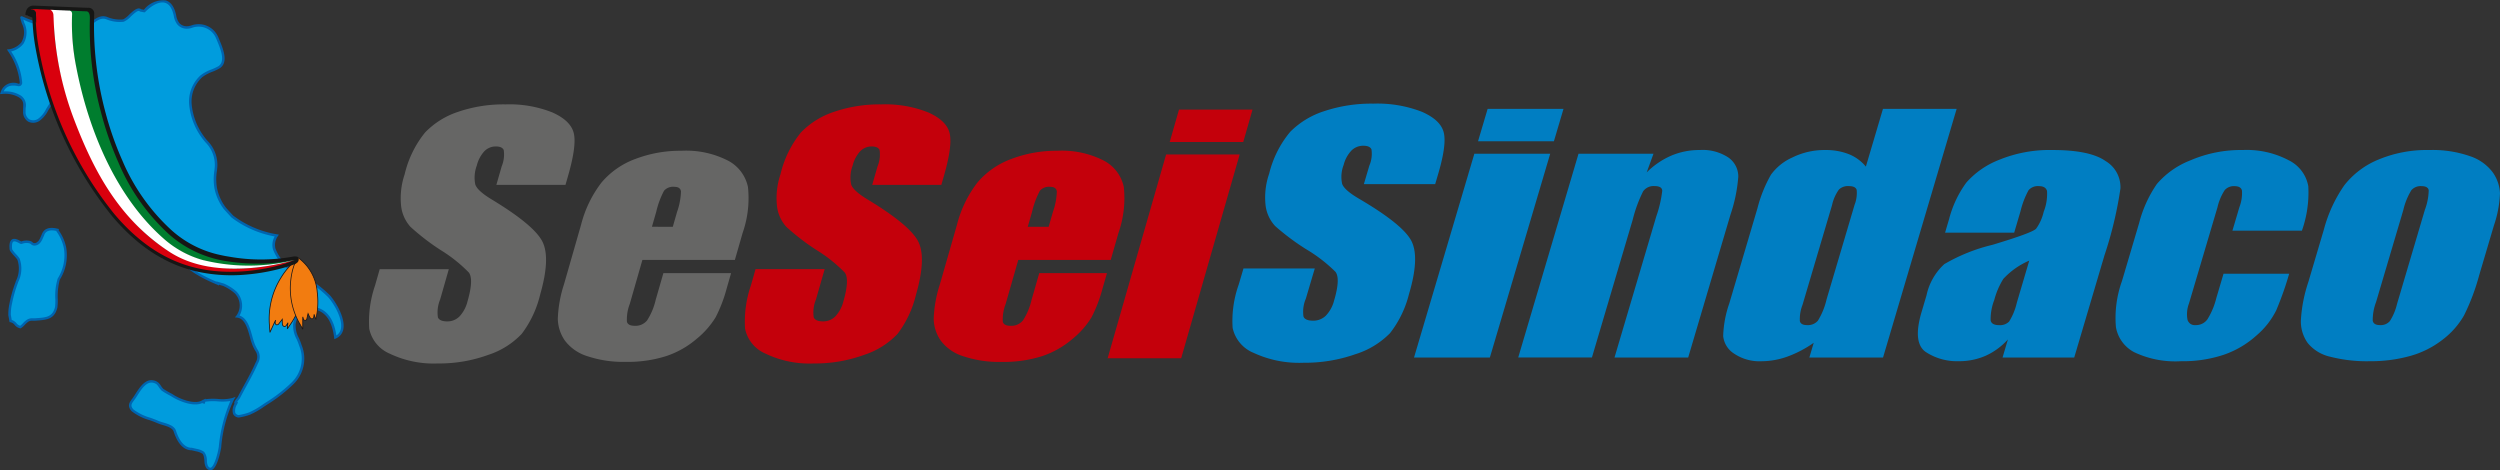
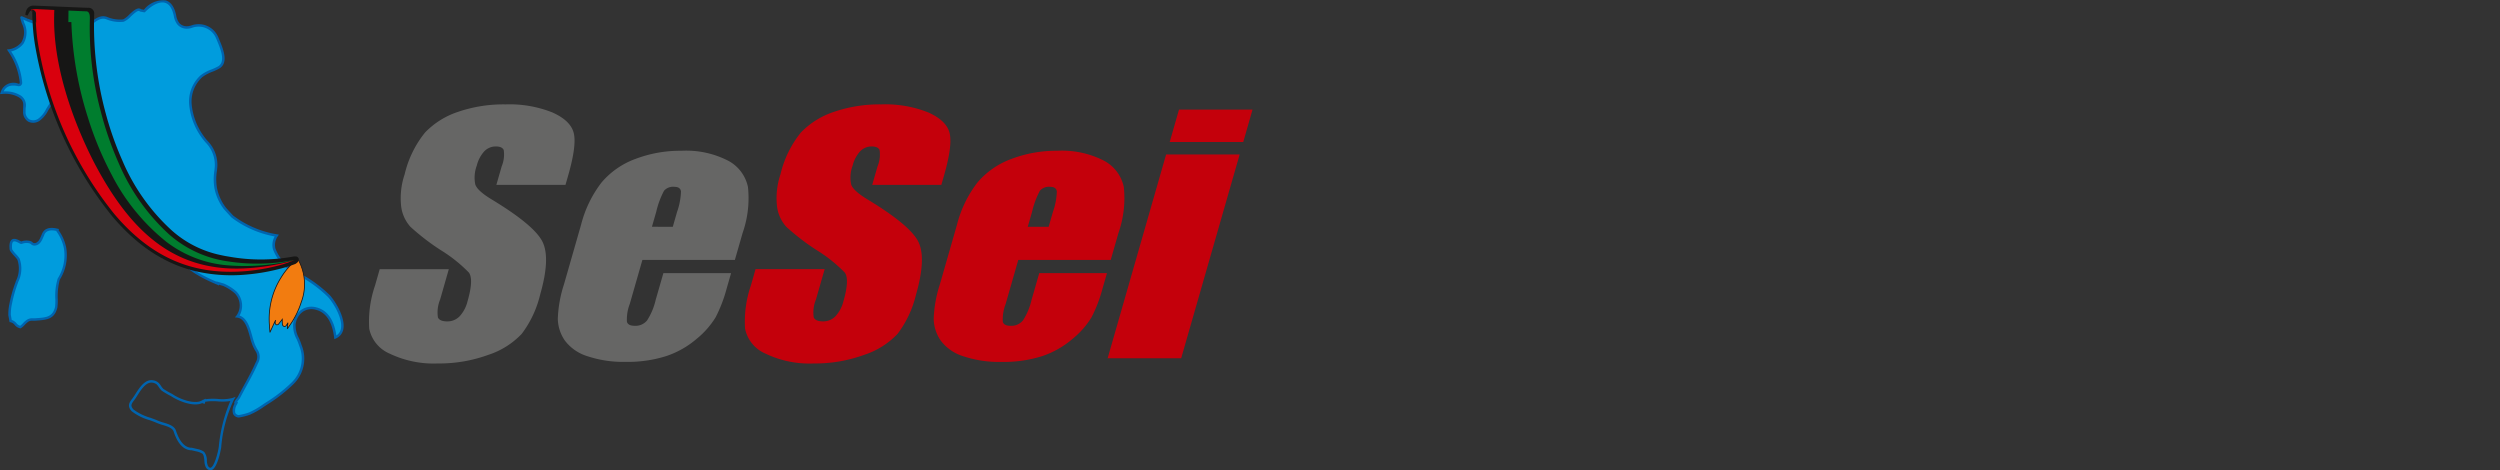
<svg xmlns="http://www.w3.org/2000/svg" width="323.418" height="60.84" viewBox="0 0 323.418 60.84">
  <rect x="0" y="0" width="323.418" height="60.84" fill="#333333" stroke="none" />
  <defs>
    <clipPath id="clip-path">
      <rect id="Rettangolo_12014" data-name="Rettangolo 12014" width="275.713" height="33.614" fill="none" />
    </clipPath>
  </defs>
  <g id="Raggruppa_1" data-name="Raggruppa 1" transform="translate(-210.422 -16)">
    <g id="Raggruppa_571" data-name="Raggruppa 571" transform="translate(258.126 29.408)">
      <g id="Raggruppa_570" data-name="Raggruppa 570" transform="translate(0 0)" clip-path="url(#clip-path)">
        <path id="Tracciato_3507" data-name="Tracciato 3507" d="M115.059,6.577l-7.566,26.365H97.98l7.566-26.365m11.177-5.8-1.2,4.193h-9.513l1.2-4.193ZM90.349,15.935l.553-1.927a8.7,8.7,0,0,0,.506-2.643c-.052-.4-.339-.6-.857-.6a1.56,1.56,0,0,0-1.335.506A11.181,11.181,0,0,0,88.2,14.008l-.554,1.927Zm8.029,4.292H86.418l-1.636,5.7a5.535,5.535,0,0,0-.364,2.3q.149.516,1,.517a1.936,1.936,0,0,0,1.6-.685,8.23,8.23,0,0,0,1.116-2.653l1-3.477h8.758l-.559,1.946A18.487,18.487,0,0,1,95.9,27.637a10.947,10.947,0,0,1-2.462,2.8,11.708,11.708,0,0,1-3.945,2.235,16.462,16.462,0,0,1-5.234.745,14.673,14.673,0,0,1-4.957-.735,5.765,5.765,0,0,1-2.908-2.017,5.108,5.108,0,0,1-.917-2.822,16.3,16.3,0,0,1,.805-4.48l2.206-7.69a15.012,15.012,0,0,1,2.639-5.454,10.451,10.451,0,0,1,4.4-3.06A16.328,16.328,0,0,1,91.455,6.1,11.9,11.9,0,0,1,97.5,7.381a5.011,5.011,0,0,1,2.57,3.4,13.6,13.6,0,0,1-.69,5.951ZM76.466,10.511H67.525l.684-2.385A3.987,3.987,0,0,0,68.476,6q-.212-.457-1.012-.457a2.048,2.048,0,0,0-1.492.617,4.244,4.244,0,0,0-.982,1.867,4.386,4.386,0,0,0-.193,2.424q.247.815,2.157,1.967,5.473,3.318,6.533,5.444t-.3,6.855a13.676,13.676,0,0,1-2.38,5.067,10.371,10.371,0,0,1-4.362,2.732,18.5,18.5,0,0,1-6.49,1.1,13.164,13.164,0,0,1-6.232-1.271,4.486,4.486,0,0,1-2.65-3.239,14.383,14.383,0,0,1,.757-5.583l.6-2.106h8.942l-1.124,3.914a4.394,4.394,0,0,0-.29,2.325q.229.516,1.189.517a2.2,2.2,0,0,0,1.616-.656A4.432,4.432,0,0,0,63.8,25.571q.815-2.841.174-3.715a18.971,18.971,0,0,0-3.667-2.92,29.688,29.688,0,0,1-3.9-3,4.845,4.845,0,0,1-1.191-2.583,9.653,9.653,0,0,1,.442-4.212,13.484,13.484,0,0,1,2.637-5.4,10.486,10.486,0,0,1,4.277-2.673A18.173,18.173,0,0,1,68.706.1,14.968,14.968,0,0,1,74.8,1.152Q77.134,2.206,77.532,3.8t-.7,5.435Z" transform="translate(-2.392 -0.004)" fill="#c4000b" fill-rule="evenodd" />
        <path id="Tracciato_3508" data-name="Tracciato 3508" d="M39.334,15.935l.553-1.927a8.729,8.729,0,0,0,.506-2.643q-.08-.6-.858-.6a1.558,1.558,0,0,0-1.334.506,11.181,11.181,0,0,0-1.012,2.733l-.554,1.927Zm8.029,4.292H35.4l-1.636,5.7a5.535,5.535,0,0,0-.364,2.3q.149.516,1,.517a1.936,1.936,0,0,0,1.6-.685,8.252,8.252,0,0,0,1.116-2.653l1-3.477h8.758l-.559,1.946a18.485,18.485,0,0,1-1.433,3.755,10.947,10.947,0,0,1-2.462,2.8,11.718,11.718,0,0,1-3.945,2.235,16.466,16.466,0,0,1-5.234.745,14.673,14.673,0,0,1-4.957-.735,5.772,5.772,0,0,1-2.909-2.017,5.124,5.124,0,0,1-.917-2.822,16.273,16.273,0,0,1,.806-4.48l2.205-7.69a15.028,15.028,0,0,1,2.64-5.454,10.445,10.445,0,0,1,4.4-3.06A16.328,16.328,0,0,1,40.44,6.1a11.9,11.9,0,0,1,6.047,1.281,5.006,5.006,0,0,1,2.569,3.4,13.584,13.584,0,0,1-.689,5.951ZM25.451,10.511H16.51l.684-2.385A3.987,3.987,0,0,0,17.461,6q-.212-.457-1.012-.457a2.046,2.046,0,0,0-1.492.617,4.234,4.234,0,0,0-.982,1.867,4.386,4.386,0,0,0-.193,2.424q.247.815,2.157,1.967,5.473,3.318,6.533,5.444t-.3,6.855a13.69,13.69,0,0,1-2.381,5.067,10.378,10.378,0,0,1-4.362,2.732,18.514,18.514,0,0,1-6.491,1.1A13.162,13.162,0,0,1,2.71,32.346,4.484,4.484,0,0,1,.06,29.108a14.383,14.383,0,0,1,.757-5.583l.6-2.106h8.941L9.238,25.333a4.394,4.394,0,0,0-.29,2.325q.229.516,1.189.517a2.2,2.2,0,0,0,1.616-.656,4.421,4.421,0,0,0,1.027-1.947q.816-2.841.174-3.715a18.906,18.906,0,0,0-3.667-2.92,29.726,29.726,0,0,1-3.894-3A4.844,4.844,0,0,1,4.2,13.352,9.642,9.642,0,0,1,4.647,9.14a13.472,13.472,0,0,1,2.636-5.4A10.486,10.486,0,0,1,11.56,1.063,18.173,18.173,0,0,1,17.691.1,14.968,14.968,0,0,1,23.78,1.152Q26.119,2.206,26.517,3.8t-.7,5.435Z" transform="translate(0 -0.004)" fill="#666665" fill-rule="evenodd" />
-         <path id="Tracciato_3509" data-name="Tracciato 3509" d="M271.487,13.75a7.6,7.6,0,0,0,.5-2.553q-.1-.526-.953-.526a1.581,1.581,0,0,0-1.288.526,8.548,8.548,0,0,0-1.04,2.553l-3.523,11.9a6.631,6.631,0,0,0-.437,2.434c.076.377.391.566.941.566a1.55,1.55,0,0,0,1.273-.517,7.206,7.206,0,0,0,.931-2.226Zm8.943,1.987-1.912,6.456a27.923,27.923,0,0,1-1.968,5.216,10.485,10.485,0,0,1-2.734,3.1,12.056,12.056,0,0,1-4.2,2.125,18.811,18.811,0,0,1-5.216.686,19.03,19.03,0,0,1-5.182-.586,5.24,5.24,0,0,1-2.885-1.769,4.818,4.818,0,0,1-.886-2.861,18.81,18.81,0,0,1,.971-5.036l2-6.756a18.2,18.2,0,0,1,2.644-5.742,10.821,10.821,0,0,1,4.38-3.318A16.3,16.3,0,0,1,272.083,6a14.659,14.659,0,0,1,5.271.805,6.026,6.026,0,0,1,2.93,2.1,5.087,5.087,0,0,1,.923,2.662,14.412,14.412,0,0,1-.776,4.173m-24.847.695h-8.989l.9-3.039a5.02,5.02,0,0,0,.332-2.156q-.139-.566-.965-.566a1.574,1.574,0,0,0-1.256.5,6.843,6.843,0,0,0-.942,2.226L240.981,25.83a3.953,3.953,0,0,0-.2,2.116.969.969,0,0,0,1.042.705,1.817,1.817,0,0,0,1.527-.735,9.493,9.493,0,0,0,1.166-2.782L245.444,22h8.493a41.726,41.726,0,0,1-1.675,4.738,10.29,10.29,0,0,1-2.539,3.239,12.248,12.248,0,0,1-4.221,2.5,16.719,16.719,0,0,1-5.558.844,12.4,12.4,0,0,1-6.049-1.163,4.531,4.531,0,0,1-2.373-3.259,14.1,14.1,0,0,1,.783-5.95l2.217-7.49a15.876,15.876,0,0,1,2.3-5.067,10.927,10.927,0,0,1,4.323-3.05A16.479,16.479,0,0,1,247.914,6a11.653,11.653,0,0,1,5.975,1.331,4.637,4.637,0,0,1,2.521,3.358,14.789,14.789,0,0,1-.826,5.742m-35.273,3.875a9.884,9.884,0,0,0-3.354,2.364,10.065,10.065,0,0,0-1.177,2.742,6.858,6.858,0,0,0-.464,2.643q.142.6,1.086.6a1.653,1.653,0,0,0,1.306-.467,7.992,7.992,0,0,0,1-2.454Zm-1.949-3.617h-8.941l.523-1.768a13.855,13.855,0,0,1,2.235-4.719,10.938,10.938,0,0,1,4.229-2.931A17.207,17.207,0,0,1,223.344,6q4.837,0,6.863,1.441a3.92,3.92,0,0,1,1.9,3.536,50.153,50.153,0,0,1-2.061,8.633l-3.917,13.232h-9.272l.695-2.344a8.668,8.668,0,0,1-2.879,2.116,8.541,8.541,0,0,1-3.5.705,7.365,7.365,0,0,1-4.238-1.182q-1.737-1.184-.556-5.176l.641-2.165a7.649,7.649,0,0,1,2.3-4.034,23,23,0,0,1,6.238-2.5q5.154-1.55,5.642-2.086a6.048,6.048,0,0,0,.978-2.185,6.273,6.273,0,0,0,.432-2.693q-.182-.625-1.03-.625a1.588,1.588,0,0,0-1.359.526,11.137,11.137,0,0,0-1.045,2.733Zm-20.657-3.576a4.219,4.219,0,0,0,.281-1.947q-.147-.5-1.021-.5a1.685,1.685,0,0,0-1.276.447,5.442,5.442,0,0,0-.886,2l-3.824,12.915a5.058,5.058,0,0,0-.343,2.116c.09.338.4.507.936.507a1.714,1.714,0,0,0,1.393-.566,9.252,9.252,0,0,0,1.128-2.772ZM210.918.676l-9.523,32.167h-9.531l.565-1.907a14.508,14.508,0,0,1-3.408,1.788,9.961,9.961,0,0,1-3.338.6,5.862,5.862,0,0,1-3.554-.984,3.052,3.052,0,0,1-1.414-2.275,14.111,14.111,0,0,1,.787-4.213l3.652-12.338A17.474,17.474,0,0,1,186.891,9.2a6.876,6.876,0,0,1,2.773-2.235A9.352,9.352,0,0,1,193.889,6a8.14,8.14,0,0,1,3.085.537,5.506,5.506,0,0,1,2.2,1.609l2.211-7.47ZM171.7,6.478,170.818,8.9A10.174,10.174,0,0,1,174,6.726,9.3,9.3,0,0,1,177.67,6a6.042,6.042,0,0,1,3.723.973,3,3,0,0,1,1.278,2.454,19.8,19.8,0,0,1-1.013,4.937l-5.471,18.478h-9.531l5.406-18.26a15.239,15.239,0,0,0,.77-3.318q-.036-.6-1-.6a1.652,1.652,0,0,0-1.476.685,17.673,17.673,0,0,0-1.345,3.667l-5.276,17.821H154.2L162,6.478Zm-13.362,0-7.806,26.365H140.72l7.806-26.365Zm1.718-5.8-1.241,4.193H149L150.243.676Zm-16.6,9.736h-9.225l.706-2.385a3.866,3.866,0,0,0,.275-2.125q-.219-.457-1.045-.457a2.143,2.143,0,0,0-1.538.617,4.194,4.194,0,0,0-1.013,1.867,4.26,4.26,0,0,0-.2,2.424q.253.815,2.225,1.967,5.647,3.318,6.74,5.444t-.308,6.855a13.517,13.517,0,0,1-2.455,5.067,10.758,10.758,0,0,1-4.5,2.732,19.644,19.644,0,0,1-6.7,1.1,13.945,13.945,0,0,1-6.43-1.271,4.513,4.513,0,0,1-2.734-3.239,14,14,0,0,1,.78-5.583l.624-2.106h9.224l-1.159,3.914a4.265,4.265,0,0,0-.3,2.325q.237.518,1.228.517a2.307,2.307,0,0,0,1.669-.656,4.394,4.394,0,0,0,1.06-1.947q.841-2.841.18-3.715a19.478,19.478,0,0,0-3.784-2.92,30.609,30.609,0,0,1-4.018-3,4.778,4.778,0,0,1-1.229-2.583,9.356,9.356,0,0,1,.457-4.212,13.334,13.334,0,0,1,2.72-5.4A10.872,10.872,0,0,1,129.126.964,19.293,19.293,0,0,1,135.451,0a15.876,15.876,0,0,1,6.282,1.053q2.413,1.054,2.825,2.653t-.725,5.435Z" transform="translate(-5.496 0)" fill="#007ec2" fill-rule="evenodd" />
      </g>
    </g>
    <g id="Raggruppa_613" data-name="Raggruppa 613" transform="translate(210.422 16)">
      <path id="Tracciato_3491" data-name="Tracciato 3491" d="M8.536,63.135c-.341,1.462-1.3,1.5-2.738,1.6-.449.031-.414-.076-.92.132-.218.09-.8.779-.974.851-.569-.07-.7-.721-1.27-.791q-.069-.384-.139-.768a6.783,6.783,0,0,1,.173-1.6,19.649,19.649,0,0,1,.8-2.755,3.716,3.716,0,0,0,.179-2.883c-.095-.2-.956-1.035-.981-1.251-.232-2.08,1.2-.833,1.337-.867A1.894,1.894,0,0,1,5.1,54.727c.314.08.292.3.634.286a.818.818,0,0,0,.589-.294,1.888,1.888,0,0,0,.25-.38l.247-.549c.243-.666.855-.88,1.825-.65a5.563,5.563,0,0,1,.21,6.38c-.361.622-.226,3.223-.318,3.616" transform="translate(-1.259 -23.401)" fill="#009cdd" />
      <path id="Tracciato_3492" data-name="Tracciato 3492" d="M3.8,65.756l-.042-.006a1.211,1.211,0,0,1-.731-.443.919.919,0,0,0-.539-.348l-.118-.015-.021-.117q-.069-.384-.139-.767l0-.019a6.624,6.624,0,0,1,.163-1.569l.012-.067A17.445,17.445,0,0,1,3.1,59.9l.093-.272a3.591,3.591,0,0,0,.186-2.763A4.33,4.33,0,0,0,3,56.413c-.407-.457-.6-.69-.619-.848-.077-.691.016-1.115.286-1.3.342-.229.809.027,1.088.18.042.023.091.05.121.064l.056-.015a1.9,1.9,0,0,1,1.079-.054.783.783,0,0,1,.343.188.284.284,0,0,0,.245.093c.208-.008.288-.072.488-.253a1.02,1.02,0,0,0,.151-.226c.022-.039.043-.077.065-.111l.135-.3.1-.233c.275-.746.952-1,2.012-.747l.233.055-.085.12.062.095a5.913,5.913,0,0,1,.941,2.195,5.928,5.928,0,0,1-.839,4.154,8.633,8.633,0,0,0-.254,2.577,6.925,6.925,0,0,1-.047.994c-.361,1.55-1.384,1.62-2.8,1.717l-.083.006a2.566,2.566,0,0,1-.334,0,.987.987,0,0,0-.536.118,3.191,3.191,0,0,0-.478.426,2.13,2.13,0,0,1-.5.426ZM2.648,64.663a1.33,1.33,0,0,1,.612.42.991.991,0,0,0,.489.339,4.789,4.789,0,0,0,.36-.337,2.491,2.491,0,0,1,.582-.495,1.282,1.282,0,0,1,.673-.143,2.4,2.4,0,0,0,.3,0l.083-.006c1.374-.094,2.2-.151,2.509-1.468a8.224,8.224,0,0,0,.038-.926,7.748,7.748,0,0,1,.3-2.734,5.614,5.614,0,0,0,.8-3.931A5.533,5.533,0,0,0,8.5,53.3c-.04-.059-.073-.109-.1-.153-1.251-.267-1.48.359-1.556.567l0,.011-.107.238-.139.31-.011.021c-.02.032-.04.068-.062.107a1.217,1.217,0,0,1-.215.306.97.97,0,0,1-.691.336.594.594,0,0,1-.467-.169.474.474,0,0,0-.213-.121,1.577,1.577,0,0,0-.919.054l-.095.025c-.088.022-.165-.02-.318-.1-.2-.11-.575-.315-.754-.195-.089.059-.226.268-.145.992a4.439,4.439,0,0,0,.539.671,3.282,3.282,0,0,1,.428.53,3.89,3.89,0,0,1-.172,3L3.406,60a17.179,17.179,0,0,0-.7,2.459l-.013.068a6.333,6.333,0,0,0-.159,1.481q.059.325.117.65" transform="translate(-1.133 -23.274)" fill="#0064af" />
      <path id="Tracciato_3493" data-name="Tracciato 3493" d="M43,38.619A16.854,16.854,0,0,0,38.706,35.6c-1.635-.916-3.7-2.941-2.438-4.785a13.14,13.14,0,0,1-5.743-2.459s-.909-.985-1.015-1.125a6.348,6.348,0,0,1-1.132-2.533,7.6,7.6,0,0,1,.012-2.472,4.271,4.271,0,0,0-1.16-3.516,8.509,8.509,0,0,1-2.118-4.784A4.436,4.436,0,0,1,26.541,10.2a15.09,15.09,0,0,1,2.234-1.135c1.219-.723.268-2.7-.2-3.842a2.6,2.6,0,0,0-2.7-1.577,11.768,11.768,0,0,1-1.233.251,1.43,1.43,0,0,1-1.1-.491,2.884,2.884,0,0,1-.479-1.265c-.627-2.508-2.568-1.733-3.887-.392a.169.169,0,0,1-.036.03l-.49-.094c-.5-.492-1.66,1.194-2.215,1.32A4.464,4.464,0,0,1,14.22,2.66C12.968,2.246,11.928,4,11.426,3.937c-.631-.08-.7-.394-1.071-.82-.412-.467-.036-1.279-1.136-.64-.142.082-1.209,2.278-5.977.107.3,1.22.9,2.141.127,3.324a2.721,2.721,0,0,1-1.723.966,8.635,8.635,0,0,1,1.539,4.156.286.286,0,0,1-.4.282C1.7,11.088,1,11.433.7,12.337a3.792,3.792,0,0,1,2.32.466c.837.572.584,1.119.6,1.976a1.165,1.165,0,0,0,1.869,1.059,4.859,4.859,0,0,0,1.288-1.645A5.453,5.453,0,0,1,7.84,12.859a2.225,2.225,0,0,1,2.292-.449.3.3,0,0,1,.141.393c-1.059,3.087,1.624,3.651,3.276,2.246a.309.309,0,0,1,.483.222,19.71,19.71,0,0,1,.018,3.491c-.051.566-.131,1.131-.237,1.69q-.106.56-.249,1.111c.323.5.432.706.967.625-.018.163.577.281.577.281l.035-.155c.091.875.412,4.3,3.079,4.405a.31.31,0,0,1,.231.446,2.221,2.221,0,0,0,2.32,3.181.334.334,0,0,1,.362.3c-.013.527-.5,1.256-.281,1.679.072.138.431.38.516.527.207.355.356.517.321.829a4.817,4.817,0,0,0,1.78-.409.342.342,0,0,1,.451.282c.256,1.713,4.531,3.385,4.726,3.471,0-.022,0-.045,0-.068l.75.221a5.933,5.933,0,0,1,1.548.986,2.428,2.428,0,0,1,.234,3.108c1.5.191,1.641,2.665,2.145,3.77.452.987.838,1.17.372,2.239-.689,1.586-1.538,2.95-2.325,4.491-.043.085-.664.771-.348.755,0,0-.9,1.455.322,1.667a7.634,7.634,0,0,0,1.408-.36,13.616,13.616,0,0,0,2.207-1.3,19.5,19.5,0,0,0,3.325-2.577,4.47,4.47,0,0,0,1.044-4.931c-.265-.9-.9-1.764-.782-2.716a2.229,2.229,0,0,1,2.8-2.054c1.73.426,2.311,2.141,2.505,3.729,2.049-.93.151-4.276-.862-5.36" transform="translate(-0.474 -0.337)" fill="#009cdd" />
      <path id="Tracciato_3494" data-name="Tracciato 3494" d="M31.173,54.23l-.028-.005a.87.87,0,0,1-.7-.469,1.643,1.643,0,0,1,.189-1.3l-.009-.016c-.085-.164.039-.37.352-.77.032-.041.071-.091.08-.105.283-.554.579-1.095.865-1.617.522-.953,1.016-1.853,1.453-2.861a1.366,1.366,0,0,0-.09-1.553c-.085-.158-.181-.337-.281-.555a8.173,8.173,0,0,1-.374-1.154c-.309-1.125-.66-2.4-1.645-2.524l-.3-.038.2-.228a2.249,2.249,0,0,0-.231-2.892A5.922,5.922,0,0,0,29.16,37.2c-.065-.017-.2-.058-.529-.154l0,.1-.222-.1-.061-.026c-1.354-.558-4.528-2.023-4.759-3.568a.182.182,0,0,0-.076-.131.212.212,0,0,0-.169-.02l-.206.071a4.106,4.106,0,0,1-1.641.343l-.157-.02.017-.158a.8.8,0,0,0-.192-.552c-.034-.055-.07-.114-.108-.179a1.522,1.522,0,0,0-.227-.224,1.33,1.33,0,0,1-.293-.309,1.474,1.474,0,0,1,.1-1.106,2.489,2.489,0,0,0,.161-.652.132.132,0,0,0-.052-.088.177.177,0,0,0-.123-.048,2.382,2.382,0,0,1-2.489-3.414.156.156,0,0,0-.01-.148.12.12,0,0,0-.085-.063,2.92,2.92,0,0,1-2.629-1.972,8.1,8.1,0,0,1-.573-2.294,1.114,1.114,0,0,1-.576-.253c-.526.045-.691-.214-.976-.659l-.071-.111.018-.068c.1-.367.178-.737.247-1.1.106-.559.185-1.122.235-1.674a19.45,19.45,0,0,0-.018-3.463.164.164,0,0,0-.1-.125.107.107,0,0,0-.114.011,2.623,2.623,0,0,1-3.054.456c-.755-.514-.93-1.563-.479-2.876.022-.065.017-.167-.042-.189a2.073,2.073,0,0,0-2.137.422,4.929,4.929,0,0,0-.969,1.2l-.063.1c-.07.107-.141.227-.218.354A3.631,3.631,0,0,1,5.39,15.853a1.445,1.445,0,0,1-1.45.09,1.44,1.44,0,0,1-.66-1.286c0-.182.006-.346.013-.505.03-.585.048-.938-.541-1.342a3.537,3.537,0,0,0-2.221-.438L.3,12.384l.075-.224a1.726,1.726,0,0,1,2.271-1.133l.02.005a.147.147,0,0,0,.134-.007.149.149,0,0,0,.053-.125A8.671,8.671,0,0,0,1.333,6.832l-.142-.225.265-.021a2.567,2.567,0,0,0,1.6-.893,2.515,2.515,0,0,0,.072-2.435c-.072-.231-.147-.469-.21-.722a.179.179,0,0,1,.058-.181.183.183,0,0,1,.191-.028c3.439,1.557,4.986.859,5.679,0a.446.446,0,0,1,.114-.116c.406-.235.658-.3.844-.227s.248.277.3.469a1.05,1.05,0,0,0,.193.432c.09.1.163.2.227.284a.921.921,0,0,0,.743.483c.115.014.4-.231.625-.427.556-.479,1.318-1.135,2.2-.843l.039.013a4.283,4.283,0,0,0,2.088.327,2.84,2.84,0,0,0,.773-.6c.533-.5,1.133-1.054,1.551-.717l.369.071a3.184,3.184,0,0,1,2.8-1.215c.638.174,1.084.75,1.324,1.712.019.074.035.148.053.222a2.169,2.169,0,0,0,.392.977,1.272,1.272,0,0,0,.987.435,1.911,1.911,0,0,0,.624-.12,2.592,2.592,0,0,1,.591-.131,2.746,2.746,0,0,1,2.854,1.676q.05.12.105.251c.512,1.213,1.286,3.046.031,3.791a7.606,7.606,0,0,1-.872.408,5.238,5.238,0,0,0-1.336.708A4.262,4.262,0,0,0,25.1,13.785a8.321,8.321,0,0,0,2.083,4.693,4.419,4.419,0,0,1,1.2,3.634l-.02.191a6.831,6.831,0,0,0,.006,2.232,6.2,6.2,0,0,0,1.1,2.47c.073.1.632.709,1,1.1a12.857,12.857,0,0,0,5.66,2.418l.247.043-.142.207a1.933,1.933,0,0,0-.305,1.588,5.51,5.51,0,0,0,2.689,2.966,17.081,17.081,0,0,1,4.328,3.053C43.7,39.2,45,41.336,44.711,42.8a1.606,1.606,0,0,1-.965,1.2l-.2.091-.026-.218c-.251-2.055-1.054-3.264-2.384-3.592a2.011,2.011,0,0,0-1.665.264,2.329,2.329,0,0,0-.935,1.654,3.433,3.433,0,0,0,.432,1.76,7.87,7.87,0,0,1,.345.891,4.6,4.6,0,0,1-1.082,5.088,19.786,19.786,0,0,1-3.353,2.6l-.378.25a10.483,10.483,0,0,1-1.859,1.068,7.7,7.7,0,0,1-1.436.368Zm-.086-2-.1.259a1.5,1.5,0,0,0-.249,1.136.546.546,0,0,0,.434.281,7.308,7.308,0,0,0,1.347-.345,10.326,10.326,0,0,0,1.8-1.037c.131-.088.259-.173.382-.253A19.516,19.516,0,0,0,38,49.714a4.313,4.313,0,0,0,1-4.773,7.439,7.439,0,0,0-.332-.854,3.715,3.715,0,0,1-.455-1.928,2.651,2.651,0,0,1,1.072-1.879,2.354,2.354,0,0,1,1.925-.311c1.421.35,2.294,1.572,2.6,3.634a1.26,1.26,0,0,0,.587-.866c.266-1.332-.994-3.381-1.7-4.133a16.567,16.567,0,0,0-4.244-2.989A5.839,5.839,0,0,1,35.6,32.438,2.218,2.218,0,0,1,35.83,30.8a13.117,13.117,0,0,1-5.583-2.45l-.017-.016c-.094-.1-.917-.995-1.025-1.137a6.519,6.519,0,0,1-1.162-2.6,7.177,7.177,0,0,1-.011-2.331l.02-.19a4.137,4.137,0,0,0-1.125-3.4,8.636,8.636,0,0,1-2.154-4.875,4.575,4.575,0,0,1,1.481-3.853,5.33,5.33,0,0,1,1.426-.765,7.3,7.3,0,0,0,.833-.388c1.012-.6.3-2.278-.164-3.389-.037-.088-.073-.173-.106-.253a2.438,2.438,0,0,0-2.536-1.479,2.314,2.314,0,0,0-.518.118,2.173,2.173,0,0,1-.732.134,1.59,1.59,0,0,1-1.217-.547,2.444,2.444,0,0,1-.462-1.115c-.017-.072-.033-.145-.051-.216-.21-.841-.579-1.338-1.1-1.479-.8-.218-1.827.456-2.52,1.161a.318.318,0,0,1-.062.051l-.055.036-.6-.115-.034-.034c-.2-.194-.746.315-1.146.687a2.643,2.643,0,0,1-.921.674A4.508,4.508,0,0,1,14.03,2.7l-.039-.013c-.708-.234-1.361.329-1.887.782-.347.3-.622.535-.876.5a1.236,1.236,0,0,1-.96-.608c-.064-.085-.13-.172-.212-.266A1.341,1.341,0,0,1,9.8,2.538c-.032-.117-.066-.237-.112-.256s-.159-.023-.547.2L9.1,2.53a2.6,2.6,0,0,1-1.539.95,7.152,7.152,0,0,1-4.25-.739c.042.144.085.284.128.421a2.833,2.833,0,0,1-.109,2.707,2.863,2.863,0,0,1-1.594,1A8.387,8.387,0,0,1,3.17,10.906a.469.469,0,0,1-.189.383.464.464,0,0,1-.412.053c-.9-.182-1.5.047-1.8.7a3.72,3.72,0,0,1,2.17.5,1.517,1.517,0,0,1,.681,1.624c-.008.153-.016.312-.013.483a1.113,1.113,0,0,0,.5,1.011,1.132,1.132,0,0,0,1.13-.088,3.424,3.424,0,0,0,1.009-1.229c.077-.13.151-.253.224-.365l.063-.1A5.248,5.248,0,0,1,7.56,12.608a2.373,2.373,0,0,1,2.448-.476.457.457,0,0,1,.24.6c-.548,1.6-.012,2.255.356,2.506a2.335,2.335,0,0,0,2.664-.435.425.425,0,0,1,.446-.063.482.482,0,0,1,.3.394,19.771,19.771,0,0,1,.019,3.519c-.051.562-.131,1.136-.24,1.705-.065.347-.144.7-.233,1.053.287.449.359.556.77.494l.208-.032-.019.166a1.225,1.225,0,0,0,.307.117l.3.018,0,.035c.284,2.738,1.267,4.16,2.922,4.226a.429.429,0,0,1,.351.224.48.48,0,0,1,.016.458,1.978,1.978,0,0,0,.18,2.117,2.015,2.015,0,0,0,1.97.829.485.485,0,0,1,.388.122.444.444,0,0,1,.163.339,2.721,2.721,0,0,1-.178.747c-.109.325-.223.662-.121.853a1.5,1.5,0,0,0,.221.217,1.506,1.506,0,0,1,.292.3c.036.063.071.12.1.173a1.294,1.294,0,0,1,.242.586,4.862,4.862,0,0,0,1.35-.335l.215-.075.01,0a.53.53,0,0,1,.434.06.5.5,0,0,1,.219.352c.141.941,1.784,2.152,4.407,3.254v-.043l.206.061.727.214h.015l.034.016a6.063,6.063,0,0,1,1.6,1.021,2.665,2.665,0,0,1,.4,3.115c1,.314,1.359,1.629,1.654,2.7a7.983,7.983,0,0,0,.357,1.1c.1.209.189.383.272.536a1.671,1.671,0,0,1,.1,1.834c-.443,1.021-.963,1.969-1.466,2.886-.286.521-.581,1.059-.864,1.614a1.187,1.187,0,0,1-.111.153,4.151,4.151,0,0,0-.26.361ZM9.142,2.476ZM3.231,2.455v0" transform="translate(-0.296 -0.211)" fill="#0064af" />
-       <path id="Tracciato_3495" data-name="Tracciato 3495" d="M39.877,90.649c0,.007-.017.139-.054.361l.054-.361-.392.192c-1.02.4-2.787-.247-3.806-.926a13.414,13.414,0,0,1-1.2-.7c-.18-.155-.5-.705-.639-.8-1.418-.969-2.331.894-2.968,1.833-.387.57-.892.949-.246,1.651.579.631,2.415,1.112,3.2,1.475.713.329,2.008.438,2.261,1.214.717,2.191,1.789,2.311,2.19,2.308l.637.147a2.3,2.3,0,0,1,.852.339c.391.339.231,1.452.47,1.791.944,1.338,1.632-2.071,1.7-2.534.247-1.807.722-4.651,1.656-6.2-1.058.375-2.6-.075-3.716.21" transform="translate(-13.473 -38.8)" fill="#009cdd" />
      <path id="Tracciato_3496" data-name="Tracciato 3496" d="M40.549,99.514a.729.729,0,0,1-.566-.378,1.866,1.866,0,0,1-.192-.823c-.036-.369-.079-.788-.253-.939a2.26,2.26,0,0,0-.784-.305l-.617-.142c-.705,0-1.674-.429-2.324-2.419-.154-.474-.806-.67-1.435-.86a5.973,5.973,0,0,1-.74-.258c-.231-.107-.566-.228-.921-.356a6.712,6.712,0,0,1-2.332-1.157c-.634-.69-.287-1.153.049-1.6.061-.081.123-.164.182-.251.075-.111.154-.235.238-.366.461-.722,1.035-1.621,1.833-1.784a1.442,1.442,0,0,1,1.122.274,1.886,1.886,0,0,1,.35.425,2.83,2.83,0,0,0,.3.388,10.588,10.588,0,0,0,1.034.609c.112.061.133.072.146.081,1.089.726,2.751,1.265,3.652.913l.259-.127-.011-.03.153-.039.261-.128-.011.075a7.709,7.709,0,0,1,1.582-.033,5.255,5.255,0,0,0,1.887-.125l.425-.15L43.6,90.4a17.414,17.414,0,0,0-1.635,6.135c0,.028-.444,2.759-1.3,2.968a.493.493,0,0,1-.117.015M38.173,96.6l.656.151a2.354,2.354,0,0,1,.921.375,1.771,1.771,0,0,1,.361,1.15,1.857,1.857,0,0,0,.135.669c.128.181.243.261.343.236.471-.115.957-1.943,1.06-2.7a19.694,19.694,0,0,1,1.493-5.923,7.274,7.274,0,0,1-1.632.042,6.8,6.8,0,0,0-1.615.048c-.009.059-.022.141-.042.256l-.318-.051.008-.057-.127.062c-1.161.46-3.041-.334-3.954-.942l-.122-.066a9.293,9.293,0,0,1-1.091-.649,2.838,2.838,0,0,1-.355-.446,2.517,2.517,0,0,0-.268-.345,1.117,1.117,0,0,0-.876-.224c-.664.136-1.2.971-1.626,1.642-.085.134-.166.259-.243.373-.063.093-.129.18-.191.264-.325.434-.522.7-.07,1.188a6.754,6.754,0,0,0,2.2,1.071c.361.131.7.254.947.366a5.59,5.59,0,0,0,.7.242c.676.2,1.442.435,1.648,1.068.47,1.438,1.171,2.2,2.026,2.2h.029Z" transform="translate(-13.346 -38.674)" fill="#0064af" />
      <path id="Tracciato_3497" data-name="Tracciato 3497" d="M62.379,68.448a10.082,10.082,0,0,1,1.566-6.225,8.979,8.979,0,0,1,1.874-2.152l.221-.17.14.242a6.581,6.581,0,0,1,.307,5.391,10.949,10.949,0,0,1-1.25,2.629l-.545.791.081-.8a2.865,2.865,0,0,1-.24.389.265.265,0,0,1-.192.092.253.253,0,0,1-.193-.081c-.059-.062-.123-.131-.1-.838-.224.286-.421.538-.46.594a.258.258,0,0,1-.2.113l-.125,0-.078-.1c-.052-.069-.081-.108.008-.508q-.156.317-.336.71l-.4.879Z" transform="translate(-27.53 -26.407)" fill="#f27c10" />
      <path id="Tracciato_3498" data-name="Tracciato 3498" d="M62.456,69.369l-.1-.019-.069-.962a10.135,10.135,0,0,1,1.574-6.258,9,9,0,0,1,1.887-2.167l.27-.207.17.295a6.633,6.633,0,0,1,.311,5.435,10.934,10.934,0,0,1-1.256,2.643l-.545.791-.1-.036.056-.544a1.3,1.3,0,0,1-.121.179.319.319,0,0,1-.23.11.309.309,0,0,1-.234-.1c-.062-.065-.127-.133-.122-.715-.213.272-.331.425-.36.466a.311.311,0,0,1-.246.136l-.152,0-.094-.123a.254.254,0,0,1-.061-.186q-.086.18-.176.378Zm3.527-9.452-.173.132a8.87,8.87,0,0,0-1.861,2.139,10.027,10.027,0,0,0-1.558,6.192h0l.054.752.314-.687c.12-.261.233-.5.337-.712l.1.035c-.085.376-.059.409-.019.464l.061.08.1,0a.2.2,0,0,0,.161-.09c.034-.048.185-.244.462-.6l.1-.128,0,.163c-.018.686.042.749.089.8a.2.2,0,0,0,.153.065.215.215,0,0,0,.154-.074,2.849,2.849,0,0,0,.233-.38l.1.031-.06.588.426-.618a10.812,10.812,0,0,0,1.243-2.615,6.53,6.53,0,0,0-.3-5.348Z" transform="translate(-27.488 -26.344)" fill="#1a1718" />
-       <path id="Tracciato_3499" data-name="Tracciato 3499" d="M68.412,68.069a9.26,9.26,0,0,1-1.094-5.795,8.265,8.265,0,0,1,.732-2.517l.12-.227.209.149a6.041,6.041,0,0,1,2.335,4.376,10.077,10.077,0,0,1-.028,2.675l-.15.869-.239-.7a2.676,2.676,0,0,1-.049.417.246.246,0,0,1-.125.151.235.235,0,0,1-.192.006c-.073-.029-.153-.061-.41-.658-.077.324-.144.611-.155.673a.235.235,0,0,1-.126.172l-.1.051-.1-.054c-.07-.038-.11-.058-.19-.427-.005.217-.007.457-.006.722l0,.887Z" transform="translate(-29.671 -26.244)" fill="#f27c10" />
-       <path id="Tracciato_3500" data-name="Tracciato 3500" d="M68.752,68.807l-.429-.774a9.318,9.318,0,0,1-1.1-5.828,8.338,8.338,0,0,1,.738-2.534l.148-.282.259.184a6.094,6.094,0,0,1,2.357,4.413,10.066,10.066,0,0,1-.029,2.691l-.15.869-.1.008-.157-.456a1.143,1.143,0,0,1-.029.176.3.3,0,0,1-.151.183.291.291,0,0,1-.237.008c-.081-.033-.158-.063-.374-.54-.068.287-.109.469-.117.515a.29.29,0,0,1-.155.211l-.127.063-.128-.067a.228.228,0,0,1-.116-.116q0,.176,0,.364l0,.887Zm-.335-.827.327.591,0-.677c0-.259,0-.5.007-.724l.106-.01c.074.344.107.362.162.391l.079.042.078-.039a.182.182,0,0,0,.1-.134c.014-.076.1-.457.155-.677l.037-.158.065.149c.249.577.325.608.38.63a.184.184,0,0,0,.149,0,.194.194,0,0,0,.1-.119,2.384,2.384,0,0,0,.047-.4l.1-.014.171.5.114-.663A9.973,9.973,0,0,0,70.618,64,5.99,5.99,0,0,0,68.3,59.66l-.159-.113-.091.173a8.224,8.224,0,0,0-.726,2.5,9.209,9.209,0,0,0,1.088,5.762" transform="translate(-29.63 -26.182)" fill="#1a1718" />
      <path id="Tracciato_3501" data-name="Tracciato 3501" d="M41.487,34.209a.422.422,0,0,0-.447-.251c-.057.006-.116-.013-.175,0a23.294,23.294,0,0,1-8.341.031c-.36-.054-.72-.121-1.07-.2a13.677,13.677,0,0,1-6.4-3.218l-.01-.008a25.823,25.823,0,0,1-6.355-9,41.886,41.886,0,0,1-2.268-6.525,43.33,43.33,0,0,1-1.378-12.5.731.731,0,0,0-.818-.749c-.491-.007-6.391-.27-6.989-.277a.953.953,0,0,0-.988.651,1.882,1.882,0,0,0-.12.525L6.4,2.8l.373-.64.311.15a.581.581,0,0,0-.036.194,24.258,24.258,0,0,0,.291,3.82l0,.011A48.089,48.089,0,0,0,17.372,28.762c3.313,3.917,6.947,6.265,11.109,7.179a20.8,20.8,0,0,0,6.346.351,25.676,25.676,0,0,0,4.691-.86c.6-.172,1.089-.331,1.53-.5a.467.467,0,0,0,.173-.118.553.553,0,0,0,.264-.6" transform="translate(-2.854 -0.781)" fill="#161615" />
      <path id="Tracciato_3502" data-name="Tracciato 3502" d="M44.941,34.978a24.409,24.409,0,0,1-8.176.126,14.537,14.537,0,0,1-7.708-3.53,26.515,26.515,0,0,1-6.489-9.189,42.451,42.451,0,0,1-2.3-6.614,41.988,41.988,0,0,1-1.431-12.1c.03-.989-.452-.92-.452-.92l-2.313-.1-.015,1.491s.156,0,.389-.007A45.3,45.3,0,0,0,18.558,16.4a42.763,42.763,0,0,0,3.1,7.485,26.578,26.578,0,0,0,7.168,8.749,15.064,15.064,0,0,0,7.887,2.977,27.325,27.325,0,0,0,8.608-.691c-.125.029-.255.037-.381.061" transform="translate(-7.213 -1.282)" fill="#007d2e" />
      <path id="Tracciato_3503" data-name="Tracciato 3503" d="M39.873,35.212a28.505,28.505,0,0,1-4.932.656c-9.239.412-14.848-5.062-19.383-13.725-2.811-5.483-5.34-12.716-5.15-19.089H10.4l.025-.618s-1.311-.075-2.02-.1a2.629,2.629,0,0,0-1.041.081c.164.014.581.606.651.718A24.2,24.2,0,0,0,8.3,6.683,47.4,47.4,0,0,0,18.2,28.844c4.773,5.642,10.192,7.966,17.077,7.368a25.2,25.2,0,0,0,4.613-.846c.5-.144,1.129-.391,1.621-.579-.5.163-1.136.308-1.642.425" transform="translate(-3.398 -1.143)" fill="#d9000d" />
-       <path id="Tracciato_3504" data-name="Tracciato 3504" d="M6.673,3.232s.107-.76.513-.76.525.247.548.543a5.626,5.626,0,0,1,.025.661Z" transform="translate(-3.095 -1.203)" fill="#161615" />
-       <path id="Tracciato_3505" data-name="Tracciato 3505" d="M31.74,34.876a12.866,12.866,0,0,1-5.2-2.823c-6.132-5.4-9.75-14.005-11.34-22.448a28.987,28.987,0,0,1-.491-6.367h0l.007-.15a.686.686,0,0,0-.059-.343.414.414,0,0,0-.254-.166L11.9,2.47a.564.564,0,0,1,.235.2.887.887,0,0,1,.168.534c.016.28.022.439.023.447a40.711,40.711,0,0,0,2.643,13c2.58,6.784,5.9,12.942,12.338,17.13,3.088,2.008,6.816,2.35,10.3,2.112a28.09,28.09,0,0,0,5.9-1.061,24.588,24.588,0,0,1-11.769.037" transform="translate(-5.39 -1.203)" fill="#fff" />
+       <path id="Tracciato_3504" data-name="Tracciato 3504" d="M6.673,3.232a5.626,5.626,0,0,1,.025.661Z" transform="translate(-3.095 -1.203)" fill="#161615" />
      <path id="Tracciato_3506" data-name="Tracciato 3506" d="M7.728,3.655a8.9,8.9,0,0,0-.049-.966.519.519,0,0,0-.111-.22.5.5,0,0,1,.573.543c.026.631.026,1.109.026,1.109Z" transform="translate(-3.487 -1.2)" fill="#161615" />
    </g>
  </g>
</svg>